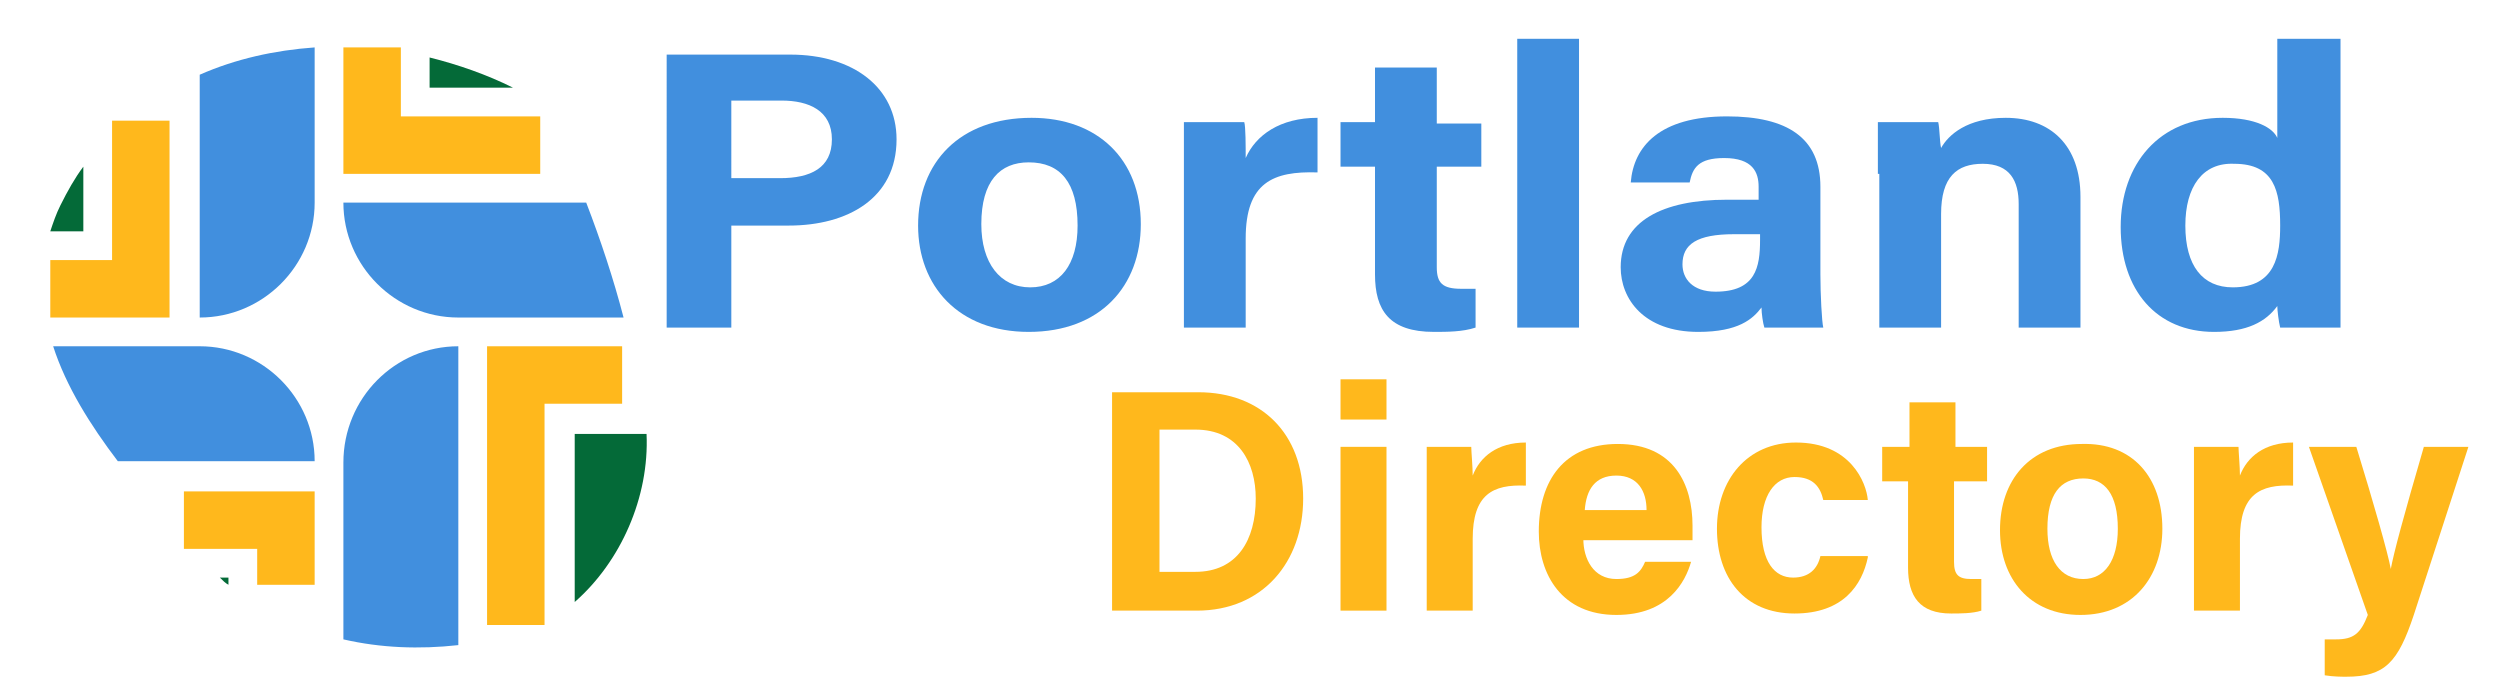
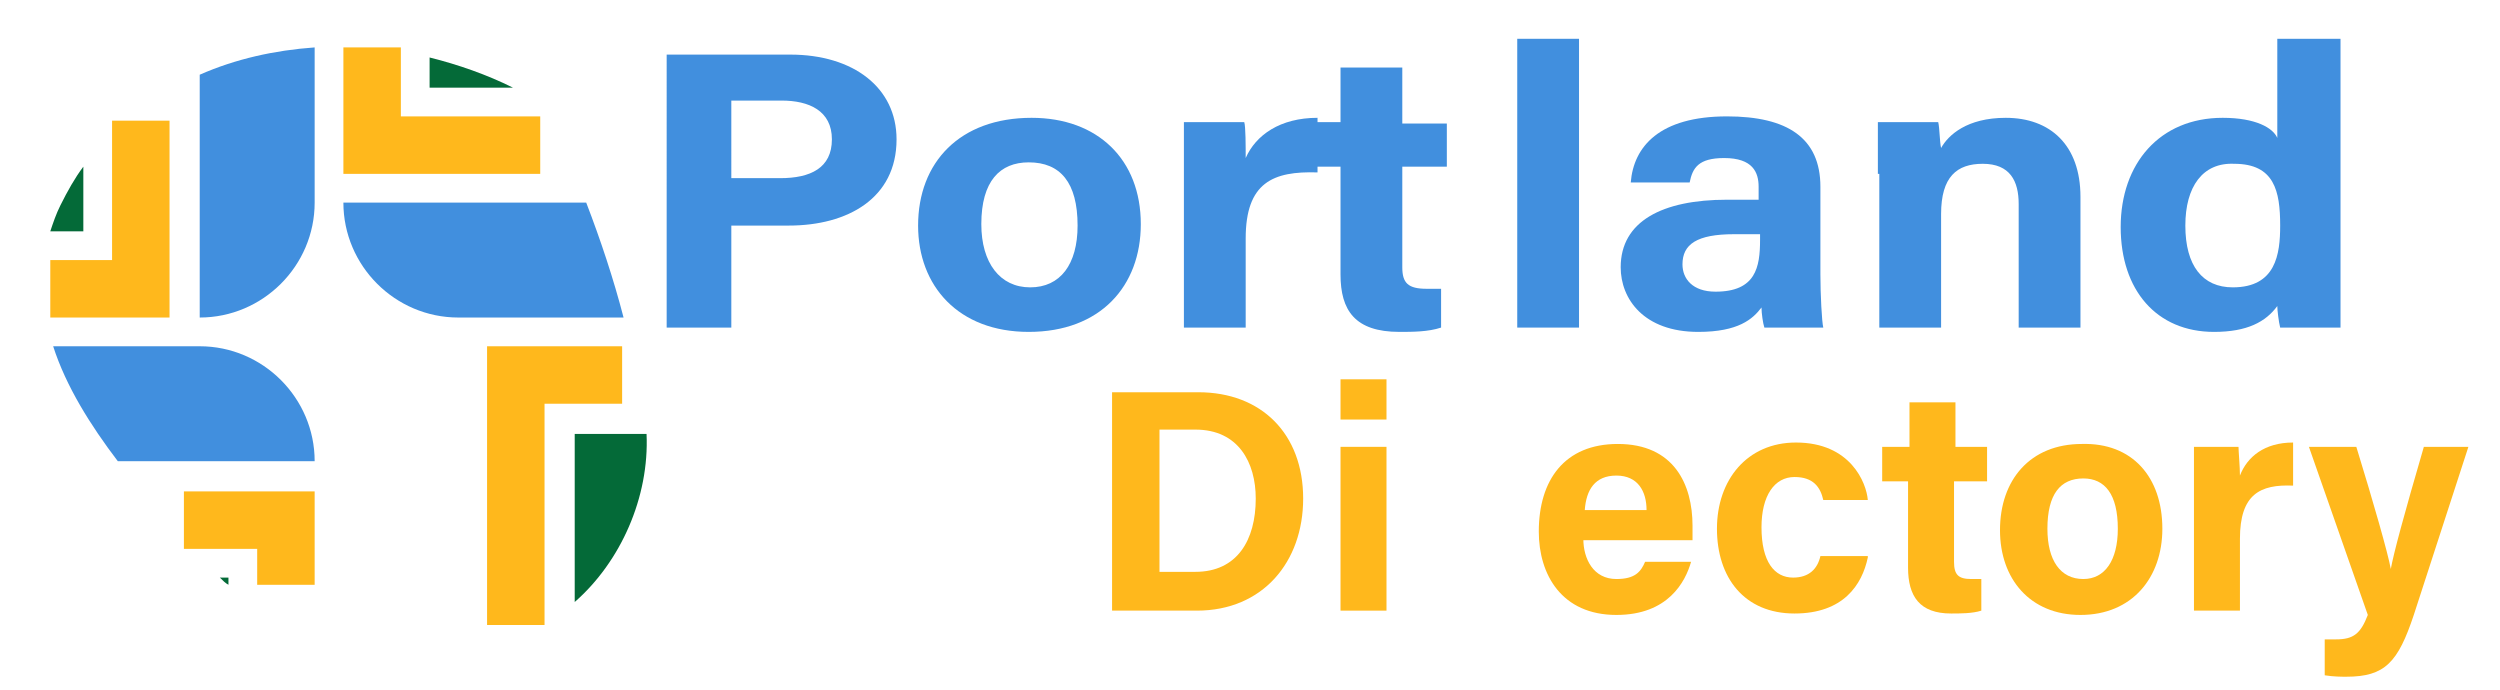
<svg xmlns="http://www.w3.org/2000/svg" version="1.1" x="0px" y="0px" viewBox="0 0 174 48" style="enable-background:new 0 0 174 48;" xml:space="preserve">
  <style type="text/css">
	.st0{fill:#418FDE;}
	.st1{fill:#FFB81C;}
	.st2{fill:#046A38;}
	.st3{fill:#092782;}
</style>
  <g id="Layer_1">
    <g>
      <path class="st0" d="M46.4,3.8h8.6c4.4,0,7.4,2.3,7.4,5.9c0,4.1-3.4,6-7.5,6h-4v7.1h-4.5V3.8z M50.9,12.4h3.4    c2.1,0,3.6-0.7,3.6-2.7c0-2-1.6-2.7-3.5-2.7h-3.5V12.4z" />
      <path class="st0" d="M79.4,15.6c0,4.3-2.8,7.5-7.8,7.5c-4.9,0-7.7-3.2-7.7-7.4c0-4.4,2.9-7.5,7.9-7.5    C76.4,8.2,79.4,11.1,79.4,15.6z M68.3,15.6c0,2.7,1.3,4.4,3.4,4.4c2.1,0,3.3-1.6,3.3-4.3c0-3-1.2-4.4-3.4-4.4    C69.6,11.3,68.3,12.6,68.3,15.6z" />
      <path class="st0" d="M82.4,12.4c0-1.4,0-2.7,0-3.9h4.2c0.1,0.3,0.1,1.7,0.1,2.5c0.7-1.6,2.4-2.8,5-2.8V12c-3.1-0.1-5,0.7-5,4.6    v6.2h-4.3V12.4z" />
-       <path class="st0" d="M93.3,8.5h2.4V4.7h4.3v3.9h3.1v3h-3.1v7c0,1.1,0.4,1.5,1.7,1.5c0.2,0,0.7,0,1,0v2.7c-0.9,0.3-2,0.3-2.9,0.3    c-3.1,0-4.1-1.5-4.1-4v-7.5h-2.4V8.5z" />
+       <path class="st0" d="M93.3,8.5V4.7h4.3v3.9h3.1v3h-3.1v7c0,1.1,0.4,1.5,1.7,1.5c0.2,0,0.7,0,1,0v2.7c-0.9,0.3-2,0.3-2.9,0.3    c-3.1,0-4.1-1.5-4.1-4v-7.5h-2.4V8.5z" />
      <path class="st0" d="M105.6,22.8V2.7h4.3v20.1H105.6z" />
      <path class="st0" d="M126.7,19.1c0,1.4,0.1,3.3,0.2,3.7h-4.1c-0.1-0.3-0.2-1-0.2-1.4c-0.6,0.8-1.6,1.7-4.4,1.7    c-3.8,0-5.4-2.3-5.4-4.5c0-3.2,2.9-4.7,7.4-4.7c0.8,0,1.7,0,2.2,0V13c0-1-0.4-2-2.4-2c-1.8,0-2.2,0.7-2.4,1.7h-4.1    c0.2-2.5,2-4.6,6.7-4.6c4.2,0,6.5,1.5,6.5,4.9V19.1z M122.5,16.3c-0.4,0-1.2,0-1.8,0c-2.6,0-3.6,0.7-3.6,2.1c0,1,0.7,1.9,2.3,1.9    c2.8,0,3.1-1.7,3.1-3.6V16.3z" />
      <path class="st0" d="M130.7,12.1c0-1.2,0-2.5,0-3.6h4.2c0.1,0.4,0.1,1.4,0.2,1.8c0.5-0.9,1.8-2.1,4.5-2.1c3.1,0,5.2,1.9,5.2,5.5    v9.1h-4.3v-8.6c0-1.6-0.6-2.8-2.5-2.8c-1.8,0-2.9,0.9-2.9,3.5v7.9h-4.3V12.1z" />
      <path class="st0" d="M162.9,2.7v16.2c0,1.3,0,2.6,0,3.9h-4.2c-0.1-0.4-0.2-1.2-0.2-1.5c-0.8,1.1-2.1,1.8-4.4,1.8    c-4,0-6.5-2.9-6.5-7.3c0-4.4,2.7-7.6,7.1-7.6c2.3,0,3.5,0.7,3.8,1.4V2.7H162.9z M152.1,15.7c0,2.8,1.2,4.3,3.3,4.3    c3,0,3.3-2.3,3.3-4.3c0-2.4-0.4-4.3-3.2-4.3C153.3,11.3,152.1,13,152.1,15.7z" />
    </g>
    <g>
      <path class="st1" d="M77.4,27.3h6c4.4,0,7.3,2.9,7.3,7.4c0,4.4-2.8,7.8-7.4,7.8h-5.9V27.3z M80.7,39.8h2.5c2.9,0,4.2-2.2,4.2-5.1    c0-2.5-1.2-4.8-4.2-4.8h-2.5V39.8z" />
      <path class="st1" d="M93.3,26.4h3.2v2.8h-3.2V26.4z M93.3,31.1h3.2v11.4h-3.2V31.1z" />
-       <path class="st1" d="M99.3,34.2c0-1.1,0-2.1,0-3.1h3.1c0,0.3,0.1,1.4,0.1,2c0.5-1.3,1.7-2.3,3.7-2.3v3c-2.3-0.1-3.7,0.6-3.7,3.7v5    h-3.2V34.2z" />
      <path class="st1" d="M110.2,37.5c0,1.4,0.7,2.8,2.3,2.8c1.3,0,1.7-0.5,2-1.2h3.2c-0.4,1.4-1.6,3.7-5.2,3.7c-3.8,0-5.4-2.8-5.4-5.8    c0-3.6,1.8-6.1,5.5-6.1c3.9,0,5.2,2.8,5.2,5.7c0,0.4,0,0.6,0,1H110.2z M114.6,35.5c0-1.3-0.6-2.4-2.1-2.4c-1.5,0-2.1,1-2.2,2.4    H114.6z" />
      <path class="st1" d="M130,38.8c-0.4,1.9-1.7,3.9-5.1,3.9c-3.5,0-5.4-2.5-5.4-5.9c0-3.4,2.1-6,5.5-6c3.8,0,4.9,2.8,5,4h-3.1    c-0.2-0.9-0.7-1.6-2-1.6c-1.4,0-2.3,1.3-2.3,3.5c0,2.4,0.9,3.5,2.2,3.5c1.1,0,1.7-0.6,1.9-1.5H130z" />
      <path class="st1" d="M131.1,31.1h1.8V28h3.2v3.1h2.2v2.4H136v5.6c0,0.9,0.3,1.2,1.2,1.2c0.2,0,0.5,0,0.7,0v2.2    c-0.6,0.2-1.5,0.2-2.1,0.2c-2.2,0-3-1.2-3-3.2v-6h-1.8V31.1z" />
      <path class="st1" d="M150.5,36.8c0,3.4-2.1,6-5.7,6c-3.5,0-5.6-2.5-5.6-5.9c0-3.5,2.1-6,5.7-6C148.4,30.8,150.5,33.2,150.5,36.8z     M142.5,36.8c0,2.2,0.9,3.5,2.5,3.5c1.5,0,2.4-1.3,2.4-3.5c0-2.4-0.9-3.5-2.4-3.5C143.4,33.3,142.5,34.4,142.5,36.8z" />
      <path class="st1" d="M152.7,34.2c0-1.1,0-2.1,0-3.1h3.1c0,0.3,0.1,1.4,0.1,2c0.5-1.3,1.7-2.3,3.7-2.3v3c-2.3-0.1-3.7,0.6-3.7,3.7    v5h-3.2V34.2z" />
      <path class="st1" d="M164,31.1c1.2,3.9,2.2,7.4,2.4,8.5h0c0.2-1.1,0.9-3.7,2.3-8.5h3.1L168,42.8c-1.1,3.3-2,4.3-4.7,4.3    c-0.3,0-0.9,0-1.5-0.1v-2.5c0.2,0,0.6,0,0.8,0c1.2,0,1.7-0.4,2.2-1.7l-4.1-11.7H164z" />
    </g>
    <path class="st2" d="M15.9,40.2h-0.6c0.2,0.2,0.4,0.4,0.6,0.5V40.2z" />
    <path class="st2" d="M29.9,6.1h5.8c-1.8-0.9-3.8-1.6-5.8-2.1V6.1z" />
    <path class="st2" d="M45,30.2h-5v11.7C43.2,39.1,45.2,34.6,45,30.2z" />
    <path class="st2" d="M3.5,16.1h2.3v-4.5c-0.6,0.8-1.1,1.7-1.6,2.7C3.9,14.9,3.7,15.5,3.5,16.1z" />
    <path class="st1" d="M37.9,43.5h-4V24.1h9.4v4h-5.4V43.5z M21.9,40.7h-4v-2.5h-5.1v-4h9.1V40.7z M11.9,22.1H3.5v-4h4.3V8.4h4V22.1z    M37.6,12.1H23.9V3.3h4v4.8h9.7V12.1z" />
    <path class="st0" d="M21.9,14.1V3.3c-2.8,0.2-5.5,0.8-8,1.9v16.9C18.3,22.1,21.9,18.5,21.9,14.1z" />
    <path class="st0" d="M13.9,24.1H3.7c0.9,2.8,2.6,5.5,4.5,8h13.7C21.9,27.7,18.3,24.1,13.9,24.1z" />
    <path class="st0" d="M23.9,14.1c0,4.4,3.6,8,8,8h11.5c-0.7-2.7-1.6-5.4-2.6-8H23.9z" />
-     <path class="st0" d="M23.9,32.2v12.3c2.6,0.6,5.3,0.7,8,0.4V24.1C27.5,24.1,23.9,27.7,23.9,32.2z" />
  </g>
  <g id="Layer_3">
</g>
  <g id="testa">
    <path class="st3" d="M128.9,23.8l1.3-1.3L128.9,23.8z" />
    <g>
	</g>
    <g>
	</g>
    <g>
	</g>
    <g>
	</g>
    <g>
	</g>
    <g>
	</g>
    <g>
	</g>
    <g>
	</g>
    <g>
	</g>
    <g>
	</g>
    <g>
	</g>
    <g>
	</g>
    <g>
	</g>
    <g>
	</g>
    <g>
	</g>
  </g>
</svg>